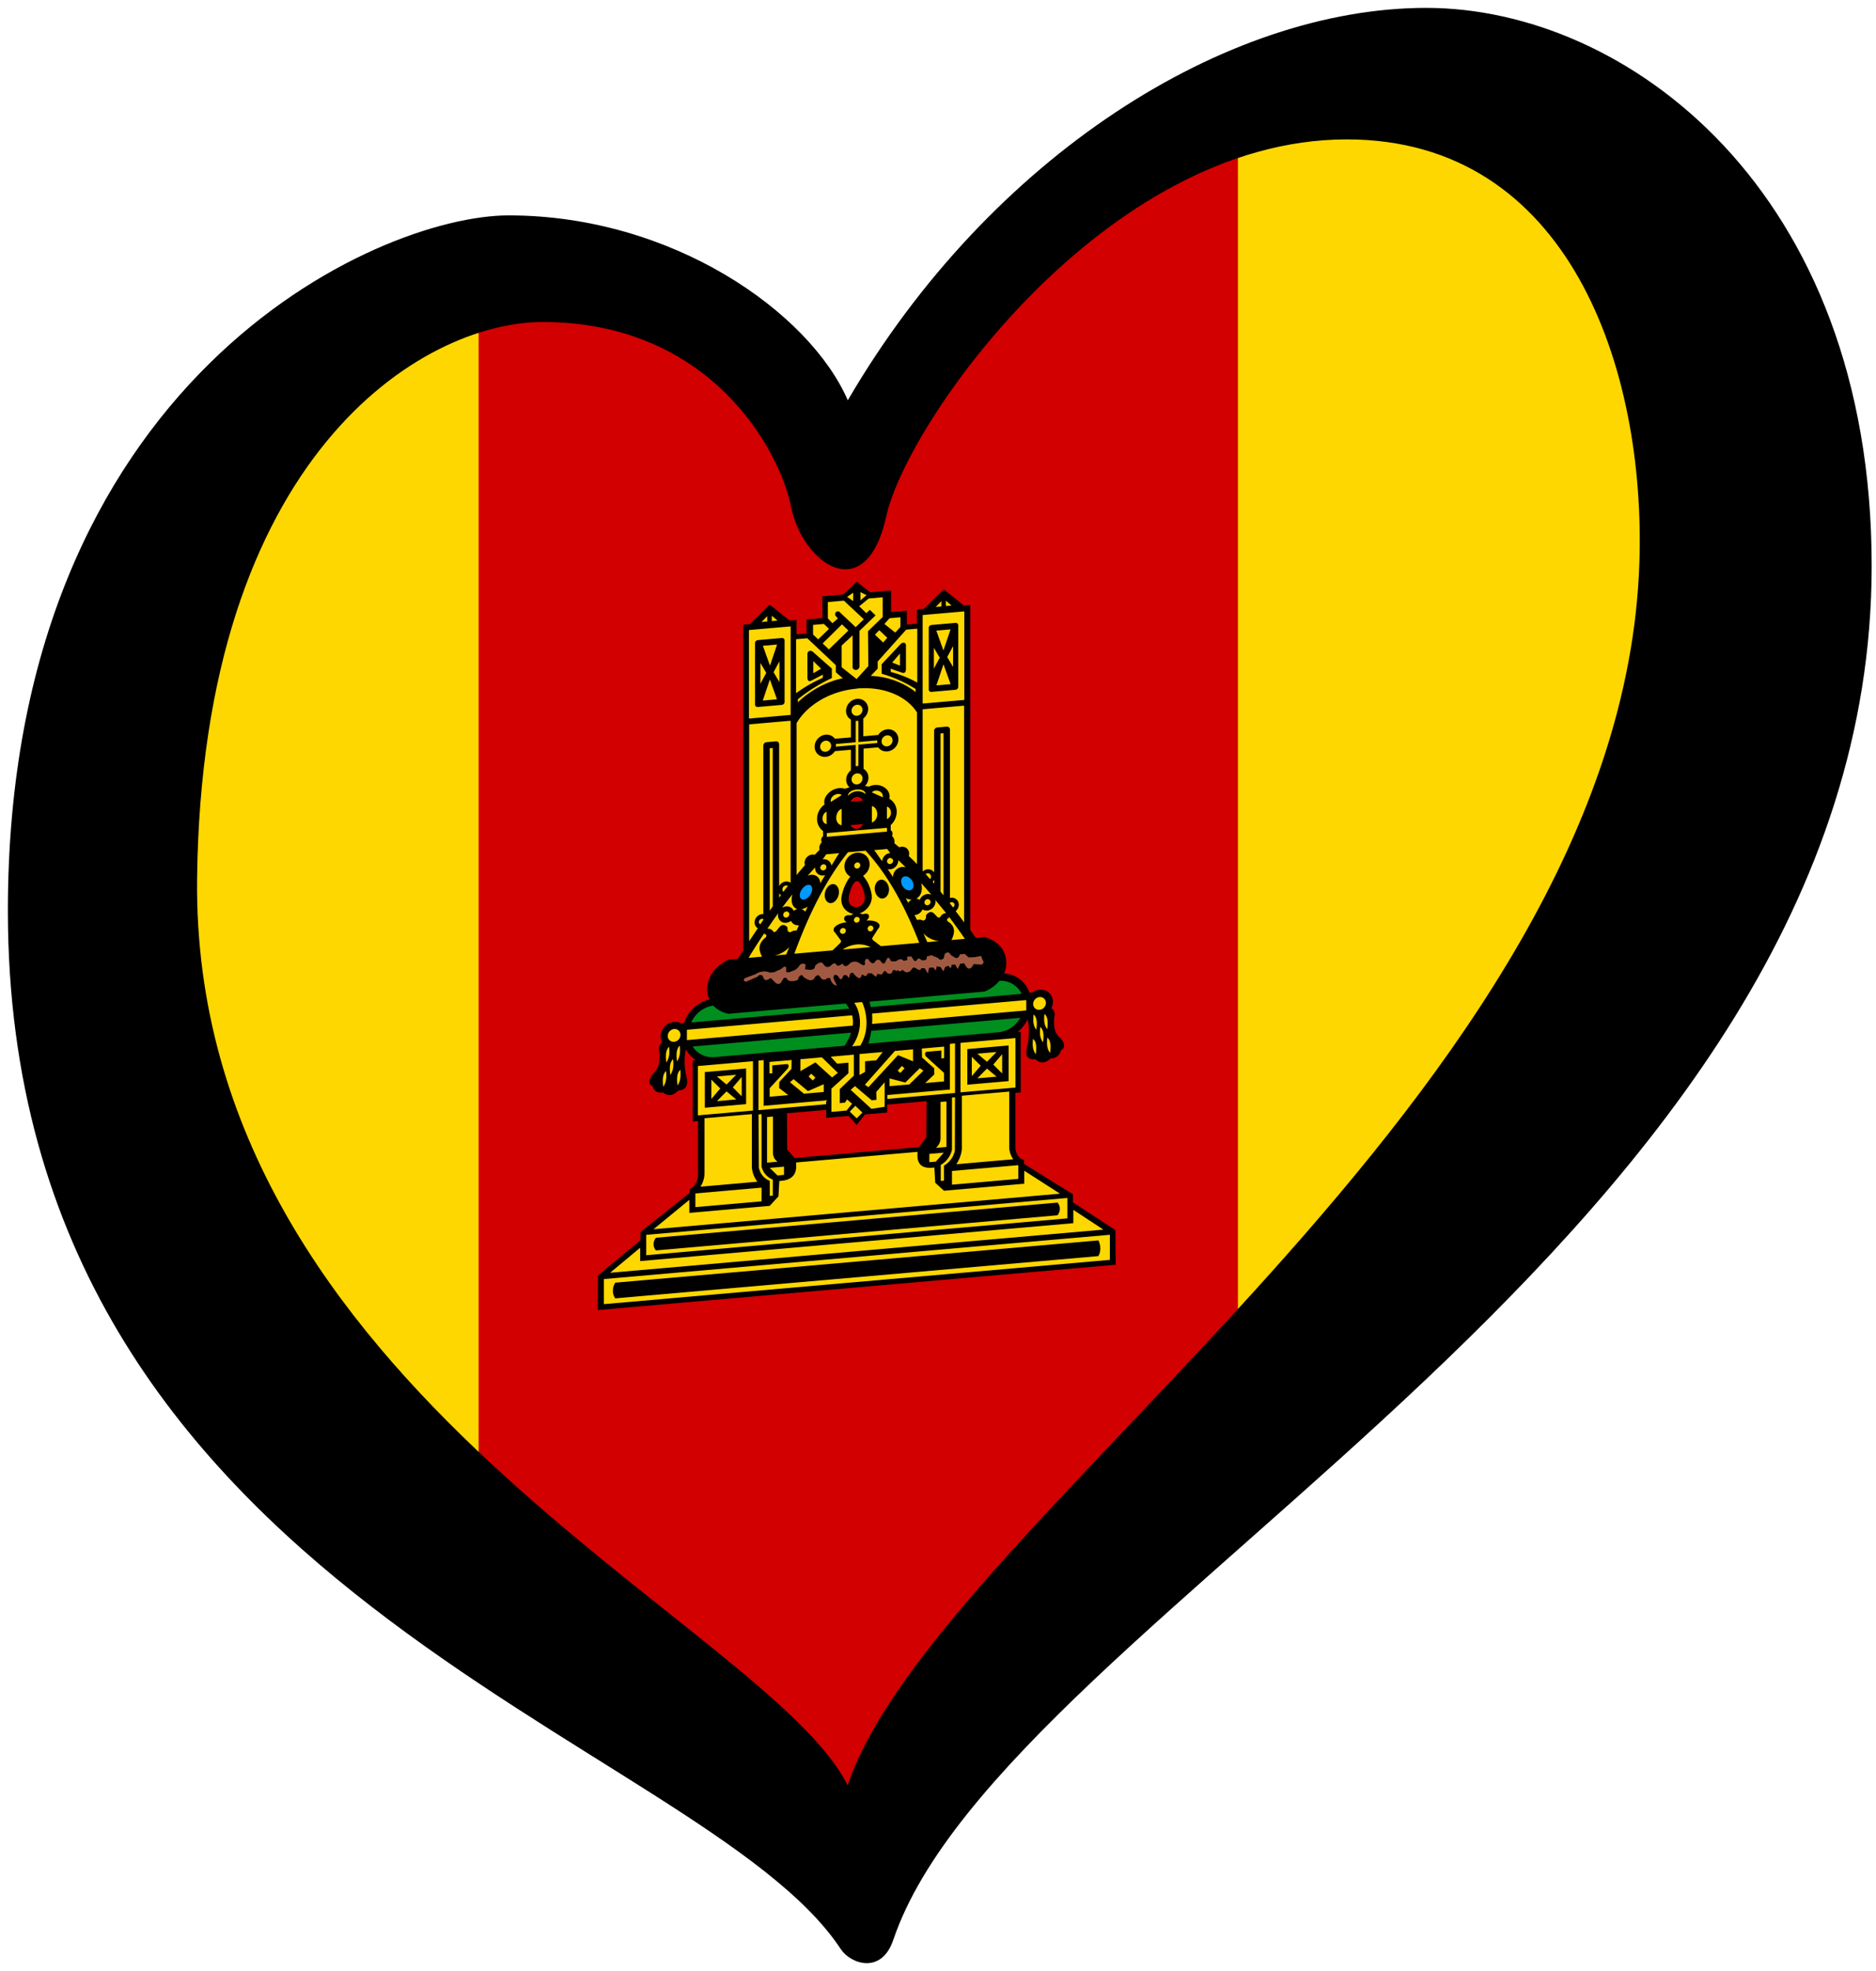
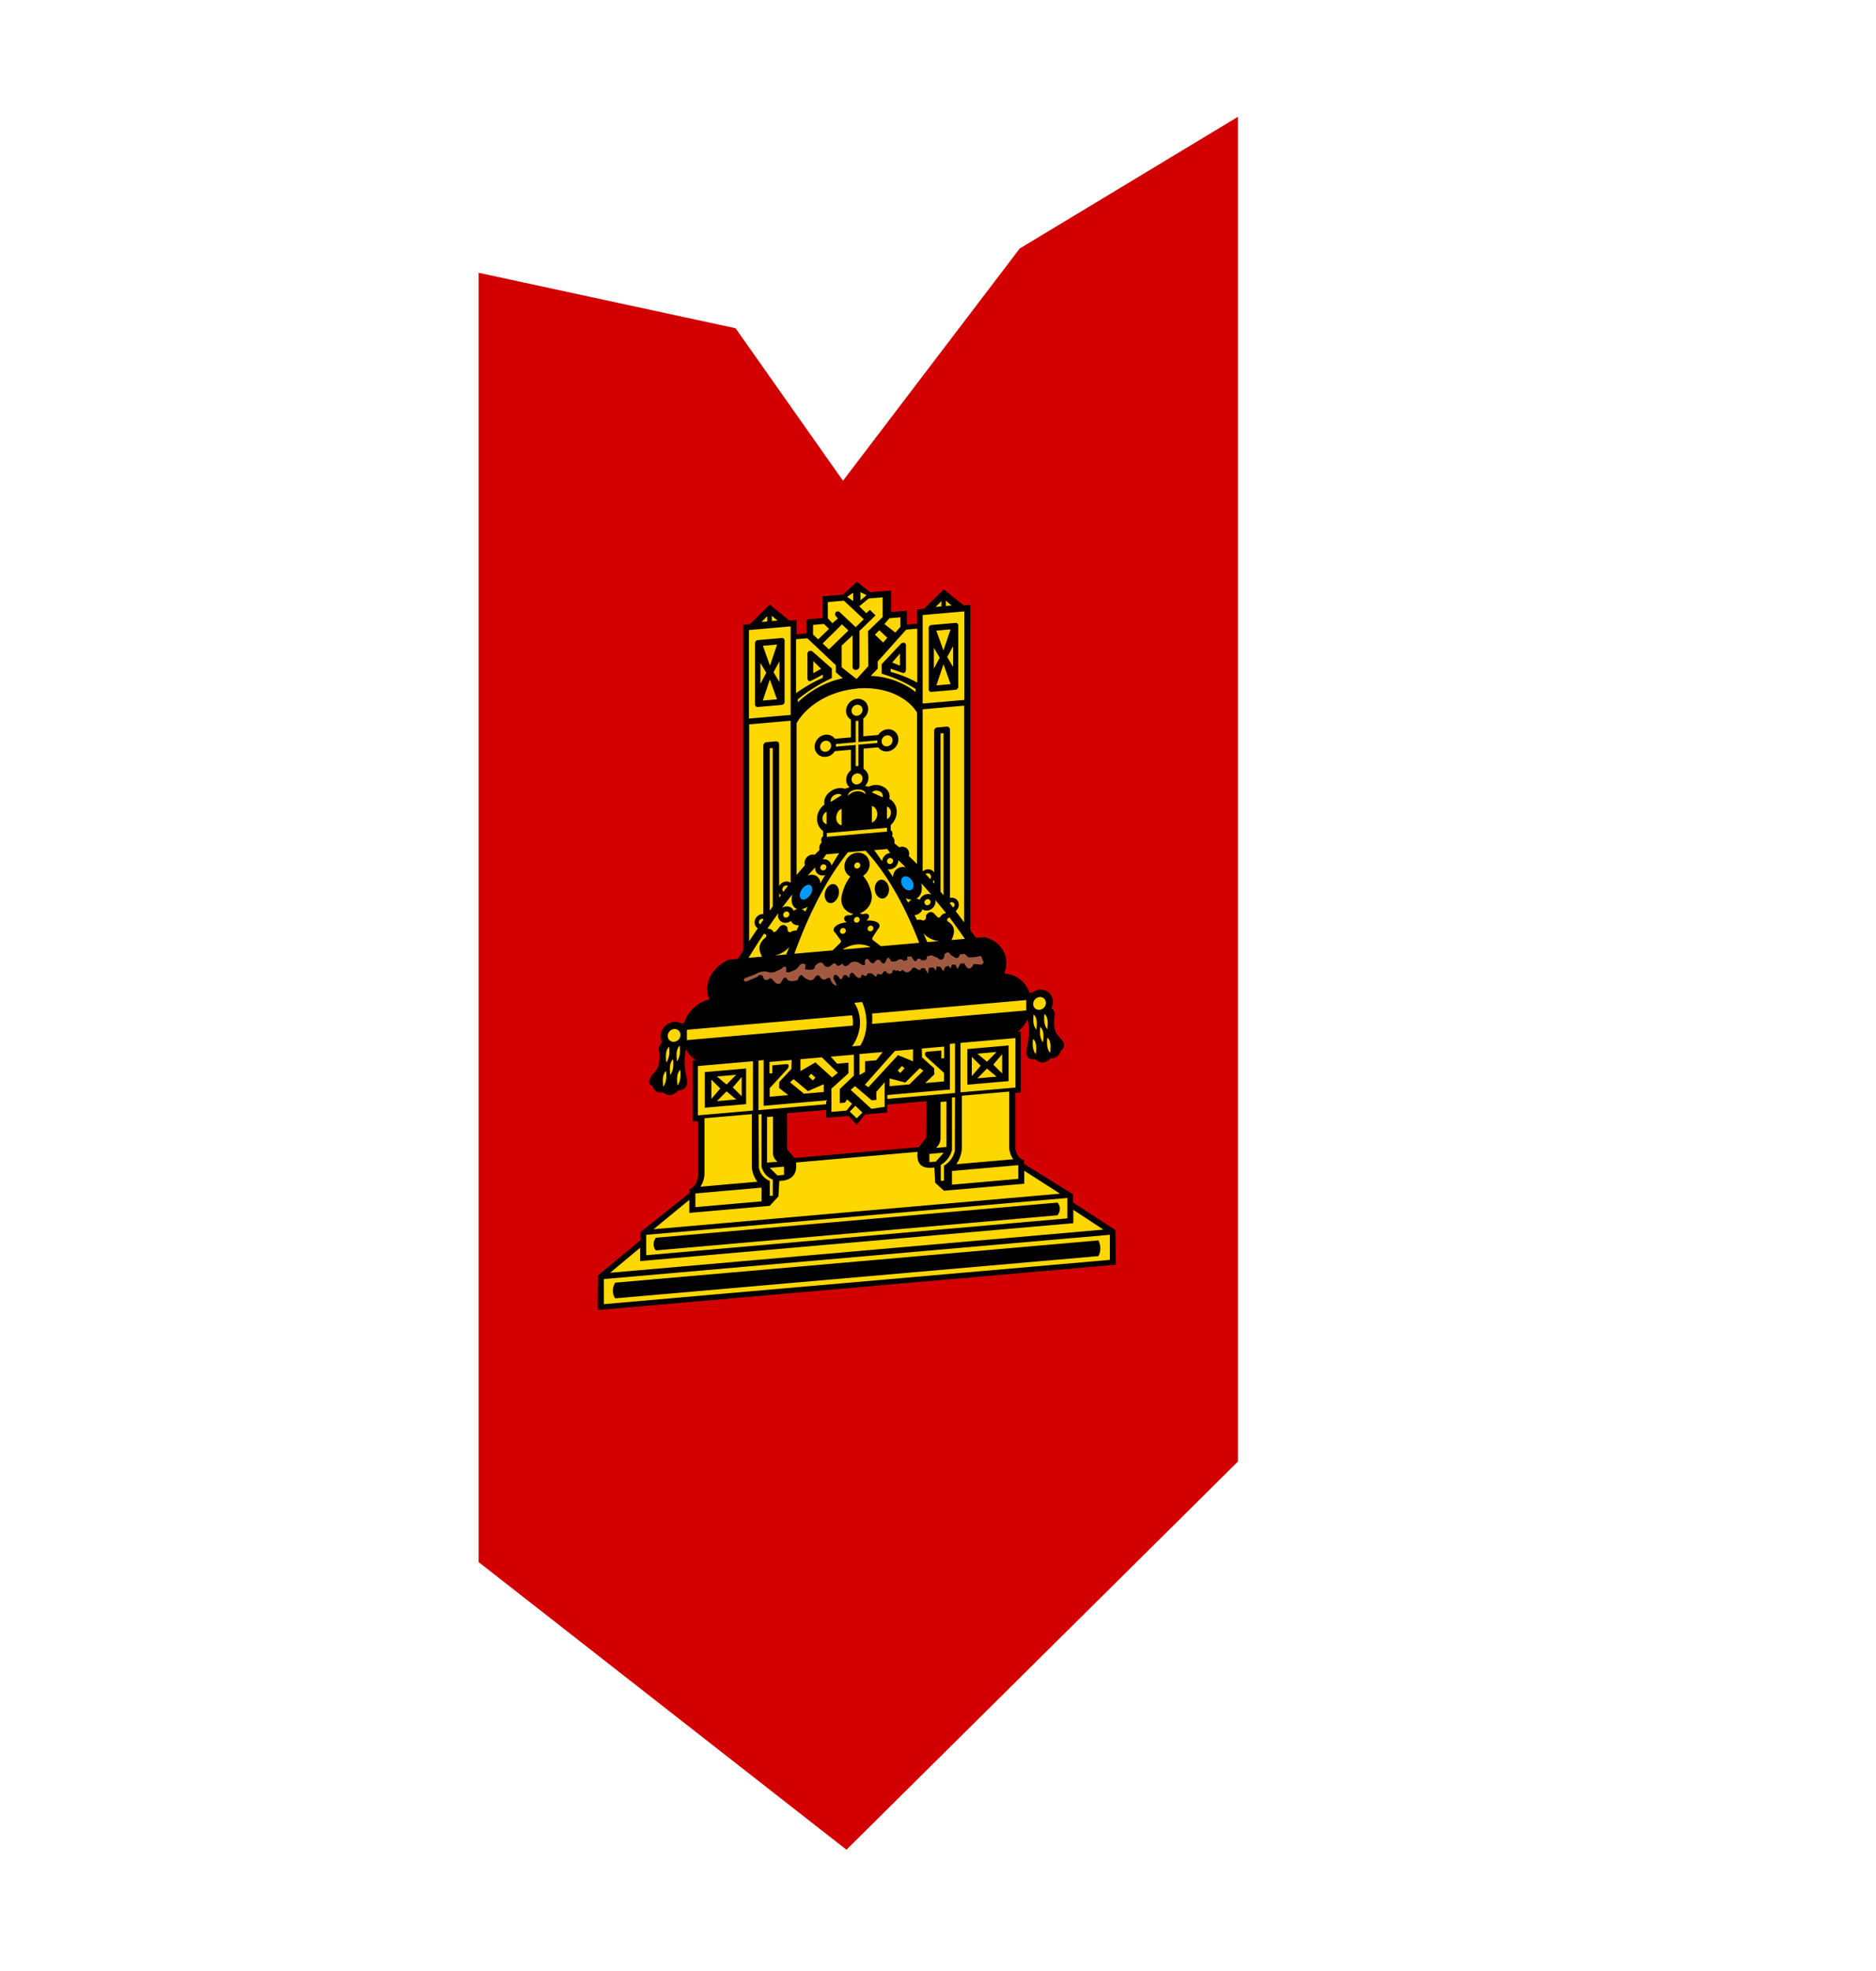
<svg xmlns="http://www.w3.org/2000/svg" xmlns:ns1="http://www.inkscape.org/namespaces/inkscape" xmlns:ns2="http://sodipodi.sourceforge.net/DTD/sodipodi-0.dtd" width="238" height="250" id="svg2" viewBox="-20 -250 1041 1125" version="1.1" ns1:version="0.91 r13725" ns2:docname="EuroTver.svg">
  <defs id="defs12" />
  <ns2:namedview pagecolor="#ffffff" bordercolor="#666666" borderopacity="1" objecttolerance="10" gridtolerance="10" guidetolerance="10" ns1:pageopacity="0" ns1:pageshadow="2" ns1:window-width="1366" ns1:window-height="705" id="namedview10" showgrid="false" ns1:zoom="2.270883" ns1:cx="105.16848" ns1:cy="131.75938" ns1:window-x="-8" ns1:window-y="-8" ns1:window-maximized="1" ns1:current-layer="svg2" />
-   <path style="clip-rule:evenodd;fill:#ffd700;fill-opacity:1;fill-rule:evenodd;stroke:none;stroke-width:0.282px;stroke-linecap:butt;stroke-linejoin:miter;stroke-opacity:1;image-rendering:optimizeQuality;shape-rendering:geometricPrecision;text-rendering:geometricPrecision;opacity:1" d="M 78.971,19.123 11.766,258.294 78.971,497.465 452.552,811.748 563.242,669.431 857.758,380.845 992.168,44.819 826.132,-208.188 644.283,-188.422 539.523,-103.427 452.552,15.17 375.463,-63.895 219.311,-99.474 Z" id="path5065-3" ns1:connector-curvature="0" />
  <path style="clip-rule:evenodd;fill:#d20000;fill-opacity:1;fill-rule:evenodd;stroke:none;stroke-width:0.918px;stroke-linecap:butt;stroke-linejoin:miter;stroke-opacity:1;image-rendering:optimizeQuality;shape-rendering:geometricPrecision;text-rendering:geometricPrecision;opacity:1" d="m 238.221,-94.308 0,735.883 210.012,164.189 223.497,-221.556 0,-767.534 -124.588,75.171 -100.887,132.538 -61.324,-87.04 z" id="path4294-6" ns1:connector-curvature="0" ns2:nodetypes="ccccccccc" />
-   <path ns1:connector-curvature="0" d="M 77.523,251.621 C 80.223,9.556 206.196,-66.206 274.798,-66.206 c 95.805,0 135.373,73.139 141.84,105.521 6.462,32.355 42.723,58.235 54.373,5.162 11.66,-53.073 124.367,-214.911 262.89,-214.911 126.864,0 170.802,130.829 166.999,242.105 C 890.519,374.601 500.275,616.373 448.908,769.036 403.17,676.574 74.296,542.92 77.523,251.621 l 0,0 z M 779.221,-245.5 c -113.927,0 -248.661,84.141 -330.214,223.97 -22.005,-50.499 -100.409,-105.53 -193.608,-105.53 -75.101,0 -285.899,93.861 -285.899,396.802 0,390.961 395.555,471.264 475.52,592.782 5.495,8.357 23.193,14.67 29.948,-5.296 63.805,-188.303 558.562,-401.063 558.562,-784.257 0,-214.903 -140.387,-318.47 -254.308,-318.47 z" id="path29" style="clip-rule:evenodd;opacity:1;fill-rule:evenodd;image-rendering:optimizeQuality;shape-rendering:geometricPrecision;text-rendering:geometricPrecision" />
  <g transform="matrix(1.086,-0.095,0,1.086,236.271,68.636)" id="g12" style="opacity:1">
    <path d="m 163.9,306.1 0.13,19 3.86,4.79 65.42,0 3.86,-4.79 0.13,-19 -20.7,0 0,4.15 -11.7,0 -4.34,5.14 -4.32,-5.15 -11.7,0 0,-4.2 -20.6,0 z m 120.1,0 0,29.17 c 0.54,2.74 1.6,5.14 4.48,6.24 l 0,2 25.74,18.21 0,4.3 22.34,16.5 0.16,18.24 -272.3,0 0.16,-18.24 22.34,-16.5 0,-4.32 25.74,-18.21 0,-2 c 2.89,-1.1 3.94,-3.49 4.48,-6.24 l 0,-29.2 -2.81,0 0,-32.1 1.7,0 a 17.35,17.35 0 0 1 -5.23,-6.21 l -0.38,1.85 a 34.31,34.31 0 0 0 0.72,12.93 c 0.88,3.94 0,6.64 -4.48,6.59 -2.89,2.86 -5.63,2.31 -8,0.24 a 4.79,4.79 0 0 1 -5.39,-3.77 c -2.2,-0.91 -2.52,-3.88 0.72,-6.88 3.24,-3 3,-7 2.81,-10.88 a 4.05,4.05 0 0 1 1.5,-4.79 7,7 0 0 1 10,-9.1 l 1.52,0 a 16.47,16.47 0 0 1 13.12,-11.25 l 0,-0.24 0.13,0 c -3.06,-7.07 0.16,-16.07 10.23,-19.85 l 4.79,0 2.82,-4.13 0,-171.2 3.51,0 10.37,-9.41 10.44,9.33 3.7,0 0,7.55 5.27,0 0,-7.34 8.33,0 0,-11.43 11,0 7.09,-6.1 7,6.18 11,0 0,11.35 8.33,0 0,7.32 5.25,0 0,-7.48 3.7,0 10.44,-9.33 10.44,9.33 3.51,0 0,171 2.92,4.28 4.66,0 c 10.08,3.78 13.31,12.77 10.23,19.85 l 0.16,0 0,0.24 a 16.47,16.47 0 0 1 13.12,11.25 l 1.52,0 a 7,7 0 0 1 10,9.16 4.05,4.05 0 0 1 1.5,4.79 c -0.21,3.88 -0.32,7.72 2.81,10.88 3.13,3.16 2.9,6 0.72,6.88 a 4.79,4.79 0 0 1 -5.39,3.77 c -2.43,2.09 -5.17,2.63 -8,-0.24 -4.53,0 -5.35,-2.65 -4.48,-6.59 a 34.32,34.32 0 0 0 0.72,-12.93 l -0.38,-1.85 a 17.36,17.36 0 0 1 -5.23,6.21 l 1.63,0 0,31.91 -2.81,0 z" id="path14" ns1:connector-curvature="0" style="" />
    <path d="m 141.7,233.1 5.63,-1.6 a 7.82,7.82 0 0 1 7.55,-0.19 l 2.46,0 c 1.05,-0.67 2.55,-0.81 3.61,-1.48 1.06,-0.67 1.6,-1.37 2.54,-0.56 l 0,2.43 a 2.79,2.79 0 0 0 2.81,-0.1 5.82,5.82 0 0 0 4.23,-2.74 2.12,2.12 0 0 1 3,-0.2 l 0.2,0.2 -0.37,2.3 c 2.82,0.73 5.3,1.09 5.28,-1.26 1.76,-1.6 3.46,-2.57 4.79,0 1.05,1.13 2.22,1.87 4.21,0 a 1.48,1.48 0 0 1 2.1,0 q 0.61,1.91 3.34,0 c 0.78,1.48 1.77,2.47 4.21,0 a 4.44,4.44 0 0 1 3.86,0 c 1.84,1.18 4.31,3.54 3.65,0 0.27,-1.34 1.44,-2.23 2.55,0 1,1.13 2.06,2.06 3.08,0.22 a 1.69,1.69 0 0 1 2.73,0.24 c 0.91,1.6 2,2 2.71,0.24 q 1.34,-3.41 2.66,0.24 a 5.82,5.82 0 0 0 2.84,0.26 c 1.29,-0.83 2.57,-1.36 3.86,0.18 l 2,-0.24 -0.18,-1.74 2.2,0 1.31,2.12 q 1.28,1.1 1.48,0.1 1.23,-1.52 2.47,0.16 3.19,1 2.9,-1.6 l 2.47,-0.48 3.51,1.82 a 1.71,1.71 0 0 0 3,0.13 l 0.45,-2 c 1.05,-0.8 2.11,-1.23 3.19,0.83 l 1.6,1.1 q 1.68,1.47 2.65,0.1 l 0.62,-1.12 2.47,0 2,2 3.19,0.16 3.38,-0.34 1.4,3.54 -1,1.07 -4.28,-0.7 q -2.46,4.79 -4.91,-0.81 l -2.15,0 -1.34,2.71 -1.28,-2.46 -1.79,-0.11 -0.59,1.91 -1.29,-1.5 -1.6,0.48 -1,2.23 -1.44,-2.39 -2,-0.56 -0.53,2.2 -1.32,-1.77 -2.2,0 -0.61,3 -1.71,-3 -1.8,-0.14 q -0.32,1.6 -2.39,0.1 c -1.6,-1.44 -2.38,-0.61 -3,0.54 -2.44,1.85 -3.3,0.24 -4.5,-0.69 q -1.34,1.37 -2.33,0 l -0.91,0.37 q -1.82,-1.6 -2.22,0.72 a 2,2 0 0 1 -2.73,-0.32 q -1,-1.71 -2,-0.22 -0.38,1.6 -2.87,0.37 l -0.89,1.6 -2.22,-2.09 -1.9,-0.19 -1.18,1.5 -2.11,-1.16 q -0.62,3.81 -4.05,-0.49 -1.09,-1.6 -2.19,-0.21 l -0.46,2 -1.31,-1.6 -1.5,-0.13 -1,1.84 -0.78,0.19 -1.16,-1.76 c -1.74,-1.6 -2.36,-0.83 -2.46,0.91 l 1.84,4 q -2.71,-0.62 -3.67,-4.42 l -1.24,0 c -2.06,1.42 -3.1,0.37 -4,-1.05 -0.9,-1.42 -1.6,-0.85 -2.54,-0.19 q -1.5,3.46 -6.16,-0.48 c -0.8,-1.6 -1.6,-1 -2.41,-0.19 l -0.62,1.6 c -3.08,0.69 -5.15,0.3 -5.89,-1.6 a 1.2,1.2 0 0 0 -1.68,0.24 l -1,1.52 q -0.7,1.6 -2.81,0.53 l -2.17,-2.39 a 0.94,0.94 0 0 0 -1.6,-0.11 q -2.41,1.16 -3.06,-1.6 a 1.6,1.6 0 0 0 -2.84,-0.22 l -5.93,2.06 q -2.15,-0.41 -0.8,-1.9" id="path16" ns1:connector-curvature="0" style="fill:#a15a41" />
    <path d="m 171.6,189.2 c 1.29,-1.93 3.38,-2.81 4.64,-1.95 1.26,0.86 1.24,3.19 0,5 -1.24,1.81 -3.38,2.81 -4.64,1.95 -1.26,-0.86 -1.32,-3.11 0,-5 m 57.9,0 c -1.29,-1.93 -3.37,-2.81 -4.64,-1.95 -1.27,0.86 -1.24,3.11 0,5 1.24,1.89 3.37,2.81 4.64,1.95 1.27,-0.86 1.24,-3.11 0,-5" id="path18" ns1:connector-curvature="0" style="fill:#009aff" />
-     <path d="m 200.6,159.7 a 3.43,3.43 0 0 0 3.19,-2.19 l -6.38,0 a 3.43,3.43 0 0 0 3.2,2.2 m 0,-16.7 a 3.43,3.43 0 0 1 3.19,2.19 l -6.38,0 a 3.43,3.43 0 0 1 3.2,-2.2 m 3.79,50.51 c -0.49,-1.52 -1.73,-6.17 -3.83,-6.27 -2.1,0.1 -3.34,4.75 -3.83,6.27 -0.65,2.13 -0.76,4.73 1.05,6.32 a 4.12,4.12 0 0 0 5.55,0 c 1.81,-1.59 1.71,-4.19 1.06,-6.32" id="path20" ns1:connector-curvature="0" style="fill:#d20000" />
-     <path d="m 208.2,266.6 a 47.94,47.94 0 0 1 -1.43,6.46 l 0,0.13 68.2,0 a 13.52,13.52 0 0 0 11.62,-6.59 l -78.4,0 m -82.19,6.6 68.2,0 0.06,-0.08 a 26.54,26.54 0 0 0 3.37,-6.51 l -83.28,0 a 13.52,13.52 0 0 0 11.6,6.6 m 161.3,-19.2 a 13.56,13.56 0 0 0 -11.63,-7.85 17.06,17.06 0 0 1 -7.95,5 l -60.4,0 c 0.27,0.94 0.51,1.9 0.72,2.89 l 79.36,0 m -90.7,-0.1 a 20.1,20.1 0 0 0 -1.84,-2.89 l -61.7,0 a 17.06,17.06 0 0 1 -7.95,-5 13.59,13.59 0 0 0 -11.6,7.85 l 83,0 z" id="path22" ns1:connector-curvature="0" style="fill:#008e1f" />
    <path d="m 245.1,46.78 -3,0 3,-2.82 z m 2.33,-0.022 3,0 -3,-2.82 z m 2.5,41.27 -3.74,-10.77 -3.73,10.77 7.47,0 m -7.5,-28.79 3.73,10.77 3.74,-10.77 -7.47,0 m 8.8,19.87 0,-10.95 -3.08,5.47 3.08,5.48 m -10.1,-10.95 0,10.95 3.08,-5.48 -3.08,-5.47 m 11.4,-12.1 -12.7,0 a 1.42,1.42 0 0 0 -1.4,1.44 l 0,32.27 a 1.42,1.42 0 0 0 1.4,1.44 l 12.72,0 a 1.43,1.43 0 0 0 1.4,-1.44 l 0,-32.27 a 1.43,1.43 0 0 0 -1.4,-1.44 z m -17.3,43.89 0,84.94 0.18,0.21 a 4,4 0 0 1 5.55,0.7 4.63,4.63 0 0 1 0.3,0.46 l 0,-74.33 a 1.7,1.7 0 0 1 1.6,-1.76 l 5.13,0 a 1.71,1.71 0 0 1 1.6,1.76 l 0,88.44 a 4,4 0 0 1 3,7.18 c 1.48,2.07 3,4.18 4.44,6.3 l 0,-113.9 -21.8,0 m 9.4,96.67 1.59,2.09 0,-85.21 -1.59,0 z m -9.4,-146.2 21.91,0 0,46.53 -21.91,0 z m -127.3,209.5 a 3.35,3.35 0 0 1 -3.35,3.35 3.35,3.35 0 0 1 -3.35,-3.35 3.35,3.35 0 0 1 3.35,-3.35 3.35,3.35 0 0 1 3.35,3.35 m 192.1,0 a 3.35,3.35 0 0 1 -3.35,3.35 3.35,3.35 0 0 1 -3.35,-3.35 3.35,3.35 0 0 1 3.35,-3.35 3.35,3.35 0 0 1 3.35,3.35 m -96.39,-126.4 a 2.89,2.89 0 0 1 -2.89,2.89 2.89,2.89 0 0 1 -2.89,-2.89 2.89,2.89 0 0 1 2.89,-2.89 2.89,2.89 0 0 1 2.89,2.89 m -44.99,-45.5 -3.73,-10.77 -3.73,10.77 7.46,0 m -7.4,-28.79 3.73,10.77 3.73,-10.77 -7.46,0 m 8.7,19.87 0,-10.95 -3.08,5.47 3.08,5.48 m -10,-10.95 0,10.95 3.08,-5.48 -3.08,-5.47 m 119.1,220 5.06,-4.68 -10.12,0 5.06,4.68 m 0,3.6 -5.06,4.68 10.12,0 -5.06,-4.68 m 3.3,-1.8 4.68,5.06 0,-10.12 -4.68,5.06 m -6.6,0 -4.68,5.06 0,-10.12 4.68,5.06 m -133.6,-1.8 -5.06,-4.67 10.12,0 -5.06,4.67 m 0,3.6 5.06,4.68 -10.12,0 5.06,-4.68 m -3.3,-1.8 -4.68,5.06 0,-10.12 4.68,5.06 m 6.6,0 4.67,5.06 0,-10.12 -4.67,5.06 m 67,-16.1 -4.32,0 a 20.09,20.09 0 0 0 1.17,-22.8 l 4.09,0 c 0.28,0.57 5.67,12.5 -0.94,22.8 m 2.8,-102.2 -9.26,0 c -11.62,13.53 -20.55,30.73 -28.2,50.87 l 20.09,0 3.43,-3 c 0.91,-0.72 1.21,-1.32 0.93,-1.82 l -3.06,-4.42 a 1.9,1.9 0 0 1 -0.38,-2.63 c 1.26,-1.58 3.88,-2.23 6.56,-2.23 -2.27,-1.4 -1.87,-4.36 1.84,-3.51 l 1.72,-0.56 a 8.76,8.76 0 0 1 -5.33,-4 c -1.84,-3.22 -1.1,-6.32 0.3,-10.12 a 21.17,21.17 0 0 1 3.3,-5.7 6.62,6.62 0 1 1 6.73,0.22 20.67,20.67 0 0 1 3.19,5.47 c 1.4,3.73 2.12,6.93 0.3,10.12 a 8.76,8.76 0 0 1 -5.33,4 l 1.72,0.56 c 3.7,-0.85 4.1,2.09 1.84,3.51 2.68,0.08 5.3,0.64 6.56,2.23 a 1.9,1.9 0 0 1 -0.38,2.63 l -3,4.45 c -0.29,0.49 0,1.1 0.93,1.82 l 3.54,3 20.15,0 c -7.64,-20.16 -16.59,-37.36 -28.19,-50.89 m 88.3,93.8 c -0.29,2.92 -0.38,5.71 1.48,8.15 0.36,-3.37 0.5,-6.37 -1.48,-8.15 m -0.3,12.8 c -0.29,2.9 -0.35,5.7 1.48,8.17 0.35,-3.39 0.5,-6.39 -1.48,-8.17 m 7.5,0 c -0.27,2.9 -0.34,5.7 1.48,8.17 0.36,-3.39 0.5,-6.39 -1.48,-8.17 m -3.7,-5.9 c -0.29,2.86 -0.35,5.65 1.48,8.17 0.4,-3.38 0.52,-6.38 -1.48,-8.17 m 2.2,-6.7 c -0.29,2.92 -0.34,5.66 1.48,8.17 0.37,-3.38 0.5,-6.38 -1.48,-8.17 m -90.7,-8.1 0.03,0 0,-0.07 -0.03,0.07 m 0.1,0 a 34.43,34.43 0 0 1 0,5.44 l 81.06,0 0,-5.44 -81.1,0 m -10.46,0 -86.84,0 0,5.44 87.18,0 a 14.87,14.87 0 0 0 -0.34,-5.44 m -90.3,20.7 c -2,1.79 -1.84,4.79 -1.48,8.17 1.81,-2.49 1.67,-5.27 1.48,-8.17 m -3.8,-5.9 c -2,1.79 -1.84,4.79 -1.48,8.17 1.84,-2.52 1.78,-5.31 1.48,-8.17 m 3.5,-6.9 0,0.08 1e-4,-0.02 -1e-4,-0.06 m 0,0.1 c -2,1.79 -1.82,4.79 -1.47,8.15 1.8,-2.5 1.75,-5.26 1.47,-8.15 m -5.6,0 0,0.08 0.02,-0.02 -0.02,-0.06 m 0,0.1 c -2,1.79 -1.82,4.79 -1.47,8.15 1.81,-2.5 1.76,-5.25 1.47,-8.15 m -1.6,12.6 c -2,1.79 -1.84,4.79 -1.48,8.17 1.82,-2.49 1.77,-5.27 1.48,-8.17 m 99.5,27 -2.94,2.81 3.67,3.83 2.99,-2.74 -3.72,-3.9 m -0.8,-15.9 0,-11.04 -12.15,0 3.39,3.97 5.92,0 0,5.57 -8.95,7.31 0,12.19 7.98,0 2.9,-3.33 -2.65,-2.49 -1.1,1.59 -2.71,0 0,-7.38 7.37,-6.39 m -22.4,-3 -1.37,1.37 2.23,2.26 1.37,-1.37 -2.23,-2.26 m -1.7,9 -7.57,-6.95 -1.86,1.5 7.32,6.64 10.39,0 0,-4.07 -8.28,2.88 m 7.3,-17.1 -11.28,0 0,6.27 7.89,-3.92 8.76,8.69 3.02,-2.17 -8.39,-8.87 m -16,4.7 0.11,-4.69 -11.53,0 -0.11,-0.08 0,6.1 1.5,0.1 0,-4.2 7.71,0 c 1,0.32 1.1,1.07 0.45,2.33 l -9.57,9.57 0,4.47 9.77,0 -4.79,-4.15 0.1,-3.19 m -8.24,11.84 0,-24.02 -2.73,0 0,26.06 35.59,0 0,-2.04 -32.86,0 m 50.4,-22.8 0,11.04 2.91,-1.42 0,-5.57 5.91,0 3.36,-4.05 -12.18,0 m 8.8,20.7 0.11,4.15 -2.52,0 -8.78,-8.21 -2.25,1.78 10.89,10.92 6.95,-0.45 0,-12.89 -4.4,4.7 m 13.5,-12.5 -2.24,2.25 1.38,1.38 2.23,-2.25 -1.37,-1.38 m 9.4,2 -7.62,6.88 -8.29,-2.88 0,4.07 10.39,0 7.39,-6.57 -1.87,-1.5 m -13.1,-10.2 -15.78,16.38 1.86,1.46 15.55,-15.49 7.89,3.92 0,-6.27 -9.52,0 m 25.9,6 0,-6.1 -0.21,0.08 -11.54,0 0.11,4.69 6.38,6.26 0.1,3.19 -4.79,4.15 9.86,0 0,-4.47 -9.57,-9.57 c -0.65,-1.26 -0.53,-2 0.45,-2.33 l 7.73,0 0,4.2 m 4.48,-7.3 0,24.02 -32.88,0 0,2.04 35.59,0 0,-26.06 -2.71,0 m 2.7,-0.1 0,0.06 1e-4,0 0,-0.06 m -95.7,48.9 0,-18.72 -3.11,0 0,23.94 5.55,0 a 6.18,6.18 0 0 1 -2.44,-5.22 m -1.7,8.1 4.07,4.32 3.43,0 0,-4.32 -7.5,0 m -4.3,-1.1 0,-27.5 -1.6,0 0.18,28 a 10.56,10.56 0 0 0 5.73,7.42 l 0,7.9 1.6,0 0,-8.43 a 10.93,10.93 0 0 1 -5.91,-7.39 m -5.1,0.2 0,-28.18 -24.91,0 0,28.63 a 12.06,12.06 0 0 1 -2.12,7.15 l 29.94,0 a 15.92,15.92 0 0 1 -2.91,-7.6 m -29.7,10.9 34.8,0 0,7.2 -34.8,0 z m 128.9,-36.8 0,18.71 a 6.18,6.18 0 0 1 -2.44,5.22 l 5.55,0 0,-23.93 -3.11,0 m -5.9,26.8 0,4.33 3.43,0 4.15,-4.33 -7.58,0 m 11.9,-28.6 0,27.48 a 11,11 0 0 1 -5.9,7.42 l 0,8.43 1.69,0 0,-7.9 a 10.56,10.56 0 0 0 5.73,-7.42 l 0.08,-28 -1.6,0 m 30.1,28.09 0,-28.6 -24.91,0 0,28.16 a 16.08,16.08 0 0 1 -2.9,7.6 l 29.94,0 a 12.06,12.06 0 0 1 -2.13,-7.16 m -30.1,10.5 34.85,0 0,7.2 -34.85,0 z m 38,3.2 0,6.82 -42.19,0 -4.61,-4.58 -0.46,-8.07 c -6.22,0.3 -9.57,-2.23 -8.78,-9 l -63.94,0 c 0.81,6.7 -2.57,9.26 -8.78,8.94 l -0.46,8.07 -4.6,4.58 -42.25,0 0,-6.85 -18.83,13.79 213.7,0 m -239.8,23.9 266,0 0,13.18 -266,0 z m 246.8,-14.8 0,7.02 -227.7,0 0,-7.02 -15.81,11.78 259.3,0 -15.81,-11.78 m -224.5,-6.5 221.4,0 0,10.72 -221.4,0 z m 113.7,-266 a 2.89,2.89 0 0 1 -2.89,2.89 2.89,2.89 0 0 1 -2.89,-2.89 2.89,2.89 0 0 1 2.89,-2.89 2.89,2.89 0 0 1 2.89,2.89 m 15.8,17.46 a 2.89,2.89 0 0 1 -2.89,2.89 2.89,2.89 0 0 1 -2.89,-2.89 2.89,2.89 0 0 1 2.89,-2.89 2.89,2.89 0 0 1 2.89,2.89 m -32.3,0 a 2.89,2.89 0 0 1 -2.89,2.89 2.89,2.89 0 0 1 -2.89,-2.89 2.89,2.89 0 0 1 2.89,-2.89 2.89,2.89 0 0 1 2.89,2.89 m 14.31,-0.7 0,-11.17 -1.39,0 0,11.17 -10.4,0 0,1.39 10.4,0 0,11.17 1.39,0 0,-11.17 9.94,0 0,-1.39 -9.94,0 m -0.9,-28.12 c -14,0 -26.11,6.38 -31.58,15.37 l 0,79.79 q 2.18,-2.42 4.4,-4.79 a 4,4 0 0 1 5.12,-5 c 0.83,-0.78 1.68,-1.55 2.52,-2.3 a 4.22,4.22 0 0 1 1.2,-4 c -0.57,-1 -0.18,-2.81 0.69,-3 l 0,-2.81 a 8.59,8.59 0 0 1 -1.23,-12.1 8.31,8.31 0 0 1 2,-1.77 c -1.24,-5.15 5.43,-9.57 10.61,-7.34 l 2.52,-0.53 a 5.78,5.78 0 0 1 -0.1,-8.19 4.3,4.3 0 0 1 0.81,-0.7 l 0,-10.8 -8.4,0 a 5.82,5.82 0 1 1 0,-6.51 l 8.41,0 0,-9.34 a 5.81,5.81 0 1 1 8.07,-1.55 6,6 0 0 1 -1.55,1.55 l 0,9.34 7.84,0 a 5.81,5.81 0 1 1 1.55,8.06 6,6 0 0 1 -1.55,-1.55 l -7.7,0 0,10.68 0.06,0 a 5.8,5.8 0 0 1 1.55,8 5.68,5.68 0 0 1 -0.91,1.05 l 2.23,0.46 c 5.19,-2.17 11.86,2.19 10.61,7.34 a 8.62,8.62 0 0 1 2.51,11.9 9,9 0 0 1 -1.77,2 l 0,2.81 c 0.86,0.21 1.26,2 0.69,3 a 4.24,4.24 0 0 1 1.21,3.91 q 1.32,1.15 2.59,2.35 a 4,4 0 0 1 5,2.52 3.91,3.91 0 0 1 0,2.49 c 1.45,1.5 2.89,3 4.31,4.61 l 0,-79.7 c -5.4,-9.02 -17.5,-15.32 -31.5,-15.32 z m -15.7,74.52 31.63,0 0,1.99 -31.63,0 z m 11.2,-18.7 a 6.46,6.46 0 0 1 9.16,0 c -0.1,-3.8 -9.2,-3.7 -9.2,0 m -9.06,2.5 5.71,-3.06 c -1.72,-1.89 -6.3,-0.23 -5.71,3.06 m -2.2,11.5 0,-6.49 c -2.47,0.62 -3.19,5.44 0,6.49 m 7.9,1.3 0,-8.65 c -3.28,0.85 -4.23,7.26 0,8.65 m 15.9,-8.7 0,8.65 c 4.23,-1.39 3.29,-7.8 0,-8.65 m 7.9,1 0,6.49 c 3.19,-1.05 2.47,-5.87 0,-6.49 m -7.9,-8.2 5.71,3.06 c 0.57,-3.28 -3.99,-4.94 -5.71,-3.06 m -52.6,-97.46 0,2.82 3,0 -3,-2.82 m -5.4,2.82 3,0 0,-2.82 -3,2.82 m 4.3,66.74 0,85.34 1.59,-2.09 0,-83.25 -1.59,0 m 84.3,73.5 a 1.83,1.83 0 0 0 -1.28,-0.54 1.86,1.86 0 0 0 -1.05,0.32 l 2.35,2.84 a 1.86,1.86 0 0 0 -0.1,-2.6 z m -75.8,-0.6 a 1.83,1.83 0 0 0 -1.31,0.54 1.86,1.86 0 0 0 0,2.62 l 2.35,-2.84 a 1.89,1.89 0 0 0 -1.1,-0.4 z m -3.5,3.7 0,2.3 0.91,-1.13 a 4,4 0 0 1 -0.91,-1.17 m -15.8,-90.15 0,114 c 1.52,-2.12 3,-4.26 4.53,-6.38 a 4,4 0 0 1 2.19,-7.26 2.7,2.7 0 0 1 0.72,0 l 0,-88.4 a 1.7,1.7 0 0 1 1.6,-1.76 l 5.12,0 a 1.71,1.71 0 0 1 1.6,1.76 l 0,74.52 a 3.87,3.87 0 0 1 0.4,-0.64 4,4 0 0 1 5.55,-0.7 l 0.08,-0.1 0,-85 0.13,0 -21.8,0 z m 96.5,91.25 0.81,1 0,-2 a 4.41,4.41 0 0 1 -0.81,1 m -89.9,11.6 a 1.5,1.5 0 0 0 -0.75,2.79 l 1.74,-2.41 a 1.43,1.43 0 0 0 -0.9,-0.4 m 101,0.72 a 1.5,1.5 0 0 0 -1.28,-0.73 1.43,1.43 0 0 0 -1,0.38 l 1.74,2.41 a 1.5,1.5 0 0 0 0.6,-2.1 z m -49.2,-167.9 0,4.36 3.19,-2.48 -3.19,-1.88 m -7,1.88 3.19,2.48 0,-4.36 -3.19,1.88 m 23.7,36.59 4.1,2 0,-6.39 -4.1,4.39 m -41.5,-4.39 0,6.39 4.1,-2 -4.1,-4.39 m -8.1,19.36 0,1.6 a 45.05,45.05 0 0 1 23.6,-10.6 l -3.64,-3.46 0,-3.72 -15,-15.45 -5.9,0 0,28.36 a 66,66 0 0 1 14,-6.81 l 0.13,-1.74 -5.66,2.46 c -1.53,0.78 -2.36,0.34 -2.49,-1.36 l 0,-13 c 0.35,-1.09 1,-1.39 2.43,-0.93 l 10.4,10.07 0,5 a 77.41,77.41 0 0 0 -17.87,9.58 m 42.8,-32.55 -2.28,2.15 4.34,4.49 2.15,-2.3 -4.21,-4.34 m 5.4,-5.83 -2.7,2.8 5.72,5.02 2.69,-2.76 0,-5.06 -5.71,0 m -34.5,0 -5.71,0 0,5.06 2.69,2.76 5.71,-5.02 -2.69,-2.8 m 9.5,1.04 -10.16,9.14 3.28,3.42 10.25,-9.03 -3.37,-3.53 m 1,-12.37 -8.43,0 0,8.55 2.38,2.78 2.89,-2.23 -1.47,-1.9 c 0,-1.2 0.29,-2.19 2.09,-1.72 l 8.73,9 4.29,-3.77 m 33.42,150 0.06,0 a 1.6,1.6 0 1 0 1.6,1.6 1.67,1.67 0 0 0 -1.66,-1.6 m -74.2,0 -0.06,0 a 1.66,1.66 0 0 0 -1.53,1.63 1.6,1.6 0 1 0 1.59,-1.63 m 38.6,7.6 a 1.5,1.5 0 0 1 -1.5,1.5 1.5,1.5 0 0 1 -1.5,-1.5 1.5,1.5 0 0 1 1.5,-1.5 1.5,1.5 0 0 1 1.5,1.5 z m 7.2,5.2 a 1.5,1.5 0 0 1 -1.5,1.5 1.5,1.5 0 0 1 -1.5,-1.5 1.5,1.5 0 0 1 1.5,-1.5 1.5,1.5 0 0 1 1.5,1.5 m -16,-1.5 -0.06,0 a 1.53,1.53 0 1 0 0.06,0 m -10.3,-34.4 a 1.67,1.67 0 0 0 -1.6,1.6 1.6,1.6 0 1 0 1.6,-1.6 m 35.1,-0.2 0,-0.06 a 1.6,1.6 0 1 0 1.6,1.6 1.67,1.67 0 0 0 -1.6,-1.54 m -17.3,0.8 a 1.59,1.59 0 1 0 1.63,1.58 1.59,1.59 0 0 0 -1.63,-1.58 m -29.2,22 a 4.37,4.37 0 0 1 1.88,1.47 l 1.31,-2.51 a 8.35,8.35 0 0 1 -3.2,1 m -14.29,23.14 6.19,0 1.6,-3.7 a 13.13,13.13 0 0 1 -7.79,3.7 m -5.3,-11.9 0,-0.37 q -4.33,6.1 -8.31,12.29 l 7.09,0 c -1.76,-3.51 -2.38,-7 2.07,-10.05 0.77,-1.84 -0.7,-1.31 -0.85,-1.87 m 18,-2.9 a 4.33,4.33 0 0 1 -4,-2.66 4.35,4.35 0 0 1 -6,-0.93 4.29,4.29 0 0 1 -0.69,-3.69 c -2,2.54 -3.86,5.09 -5.73,7.68 a 3.41,3.41 0 0 1 3,1.6 c 0.48,0.81 1.29,0.4 1.77,-0.1 l 1.6,-1.84 c 1.26,-1.37 2.9,-1.16 4.16,0.53 0.18,1.1 -0.3,2.38 1.6,2.73 a 4.4,4.4 0 0 1 3.19,-0.62 l 1.28,-2.7 -0.3,0 z m -1.5,-9 c -2.06,-1.39 -2.63,-4.34 -1.77,-7.53 q -2.78,3.28 -5.43,6.62 a 4.32,4.32 0 0 1 5.89,1.63 3.35,3.35 0 0 1 0.24,0.48 4.31,4.31 0 0 1 1.9,-0.77 4.09,4.09 0 0 1 -0.83,-0.43 m 10.2,-20.6 0,0.02 0.02,-0.02 -0.02,0 m 0.1,1.3 a 4.22,4.22 0 0 1 -0.11,-1 1.29,1.29 0 0 1 0,-0.35 c -1.34,1.36 -2.65,2.73 -4,4.12 a 4.77,4.77 0 0 1 6.29,2.49 4.72,4.72 0 0 1 0.4,2 c 0.85,-1.37 1.71,-2.73 2.6,-4.09 a 4.33,4.33 0 0 1 -5.2,-3.2 z m 5.8,-7.7 c -0.65,0.62 -1.31,1.84 -2,2.46 l 0.37,0 a 4.33,4.33 0 0 1 4.29,3.72 c 1.29,-1.9 2.68,-4.34 4.09,-6.18 l -6.78,0 m 6.83,0 0.06,0 m 16.34,50.8 a 14.22,14.22 0 0 0 -14.62,0 l 14.65,0 m 27.77,-4.8 2.06,4.79 6.19,0 a 14.31,14.31 0 0 1 -8.25,-4.79 m 21.8,4.8 q -4,-6.2 -8.31,-12.29 l 0,0.37 c -0.11,0.56 -1.58,0 -0.8,1.87 4.45,3.1 3.83,6.54 2.07,10.05 l 7.09,0 m -15.65,-22.1 a 4.32,4.32 0 0 1 -6.67,4.68 4.35,4.35 0 0 1 -4.07,2.6 l -0.1,0 1.28,2.7 a 4.42,4.42 0 0 1 3.19,0.62 c 1.9,-0.35 1.42,-1.63 1.6,-2.73 1.26,-1.69 2.9,-1.9 4.16,-0.53 l 1.6,1.84 c 0.48,0.49 1.29,0.91 1.77,0.1 a 3.41,3.41 0 0 1 3,-1.6 c -2,-2.5 -3.9,-5.1 -5.9,-7.6 m -15.36,-2.08 1.31,2.51 a 4.19,4.19 0 0 1 1.85,-1.47 8.2,8.2 0 0 1 -3.16,-1.04 m 8.1,-7.2 c 0.86,3.18 0.27,6.11 -1.79,7.5 a 4.1,4.1 0 0 1 -0.83,0.43 4.31,4.31 0 0 1 1.9,0.77 4.33,4.33 0 0 1 6.13,-2.11 q -2.64,-3.33 -5.41,-6.59 m -12,-13.1 0.02,1e-4 0,-1e-4 -0.02,0 0,0.08 a 4.81,4.81 0 0 1 -0.18,1.26 4.34,4.34 0 0 1 -5.38,2.92 c 1,1.45 1.88,2.9 2.79,4.37 a 5,5 0 0 1 0.38,-2 4.79,4.79 0 0 1 6.3,-2.49 c -1.26,-1.42 -2.57,-2.78 -3.91,-4.14 m -12.7,-6.5 0,0.06 0.08,0 m 6.72,0.04 -6.81,0 c 1.42,1.76 2.76,4.24 4.21,6.16 a 4.33,4.33 0 0 1 4.31,-3.93 c -0.56,-0.53 -1.13,-1.68 -1.71,-2.23 m 7.5,-92.15 -5.66,-2.46 0.13,1.74 a 65.73,65.73 0 0 1 13.91,6.8 l 0,-28.34 -5.82,0 -15,15.45 0,3.76 -3.64,3.46 a 45.05,45.05 0 0 1 23.6,10.55 l 0,-1.61 a 77.73,77.73 0 0 0 -17.87,-9.57 l 0,-5 10.35,-10.08 c 1.42,-0.46 2.07,-0.16 2.43,0.93 l 0,13 c -0.11,1.72 -0.94,2.15 -2.43,1.37 m -9.8,-40.36 -7.35,0 -5,3.67 3.75,3.94 1.85,-1.6 3,3.19 -8.45,7.4 0,18.94 a 1.85,1.85 0 0 1 -3.61,0 l 0,-16.91 -5.78,4.88 0,11.36 7.87,6.91 6.18,-6.26 -0.18,-18.35 7.72,-6.8 0,-10.37 m -70.3,11.08 21.91,0 0,46.53 -21.91,0 z m -26.8,226.8 -0.03,-0.06 0,25.98 28.93,0 0,-25.92 -28.9,0 m 138,-0.1 0,26 28.9,0 0,-25.98 0.03,-0.02 -28.93,0 m -40.4,-79.5 c -2,0.38 -4,-1.6 -4.55,-4.24 -0.55,-2.64 0.69,-5.25 2.7,-5.63 2,-0.37 4,1.6 4.55,4.24 0.55,2.64 -0.7,5.24 -2.7,5.63 m -23.6,-4.2 c -0.51,2.65 -2.55,4.63 -4.55,4.24 -2,-0.39 -3.22,-3 -2.71,-5.6 0.51,-2.6 2.55,-4.61 4.55,-4.24 l -0.06,0 c 1.99,0.35 3.28,2.95 2.77,5.6 m -29.9,-137.3 -12.7,0 a 1.42,1.42 0 0 0 -1.4,1.44 l 0,32.27 a 1.42,1.42 0 0 0 1.4,1.44 l 12.72,0 a 1.43,1.43 0 0 0 1.4,-1.44 l 0,-32.27 a 1.43,1.43 0 0 0 -1.4,-1.44 z m 119.2,243.3 -21.7,0 0,-18.73 21.7,0 z m -159.7,-18.7 21.7,0 0,18.73 -21.7,0 z m 185.4,84.8 -211.1,0 a 5.13,5.13 0 0 0 0,6.67 l 211.1,0 a 5.13,5.13 0 0 0 0,-6.67 m 21.5,30 -254,0 a 7.52,7.52 0 0 1 0,-8.25 l 254,0 c 1.21,2.6 1.47,5.79 -0.02,8.25" id="path24" ns1:connector-curvature="0" style="fill:#ffd700;fill-rule:evenodd" />
  </g>
</svg>